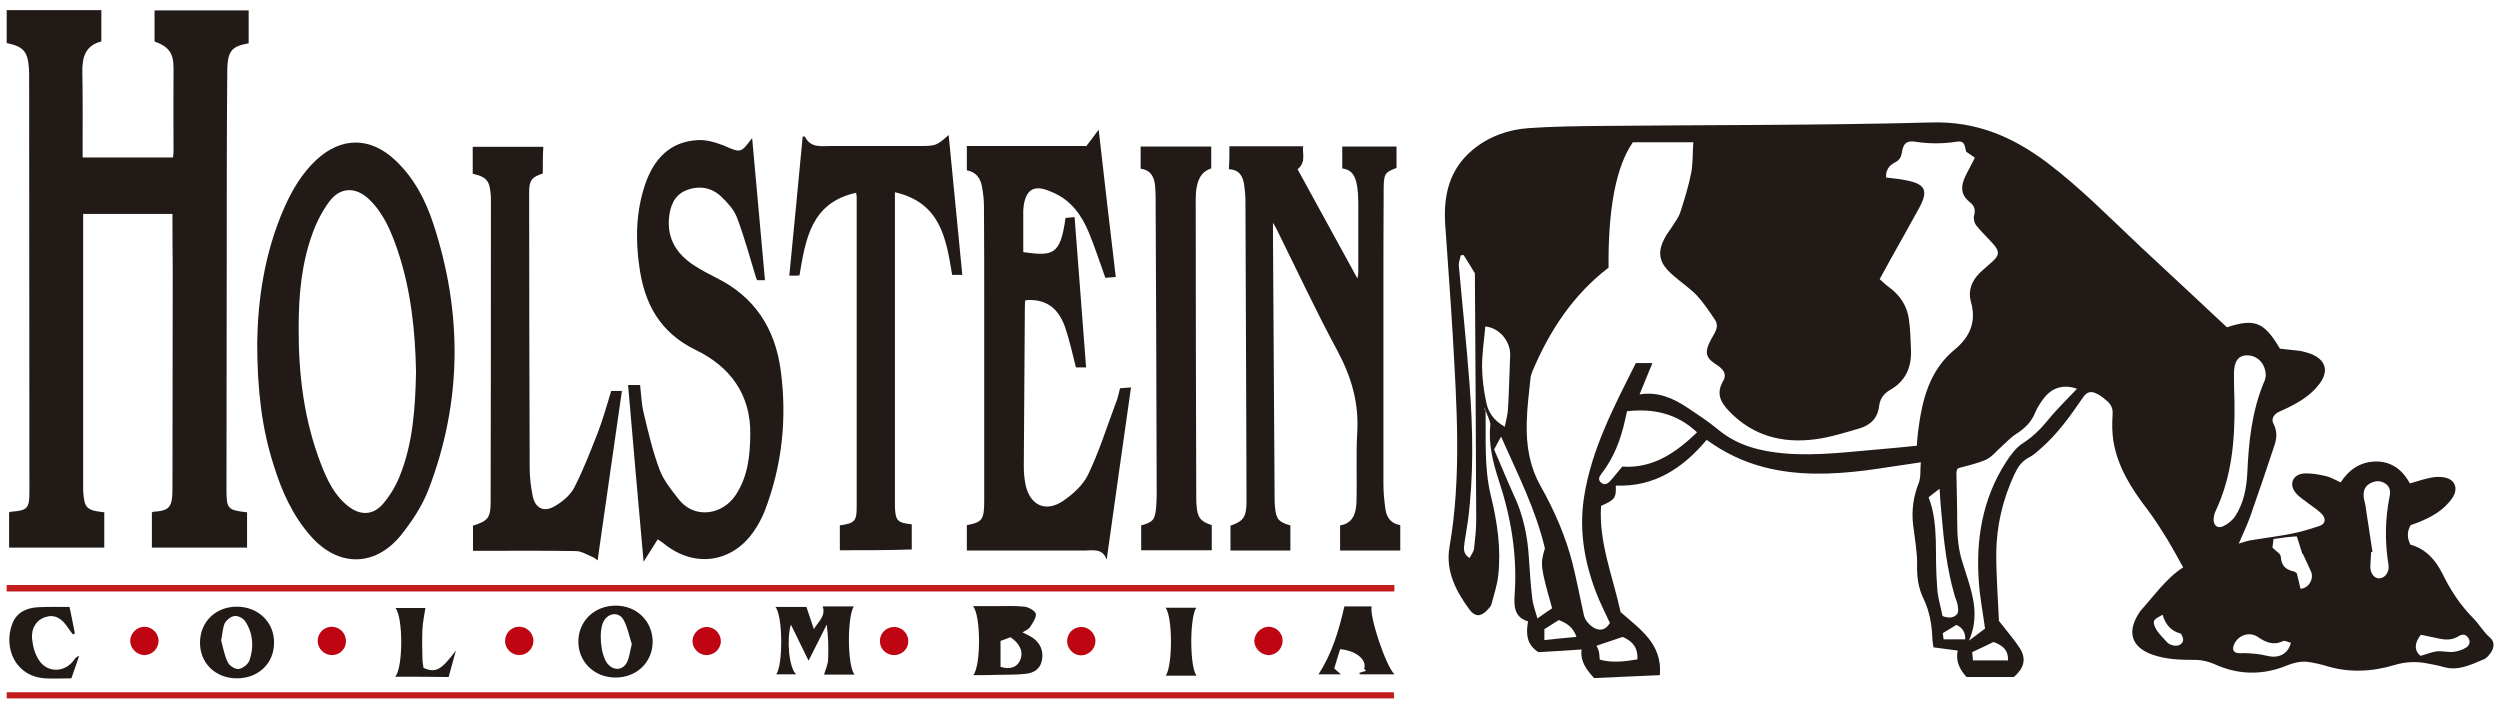
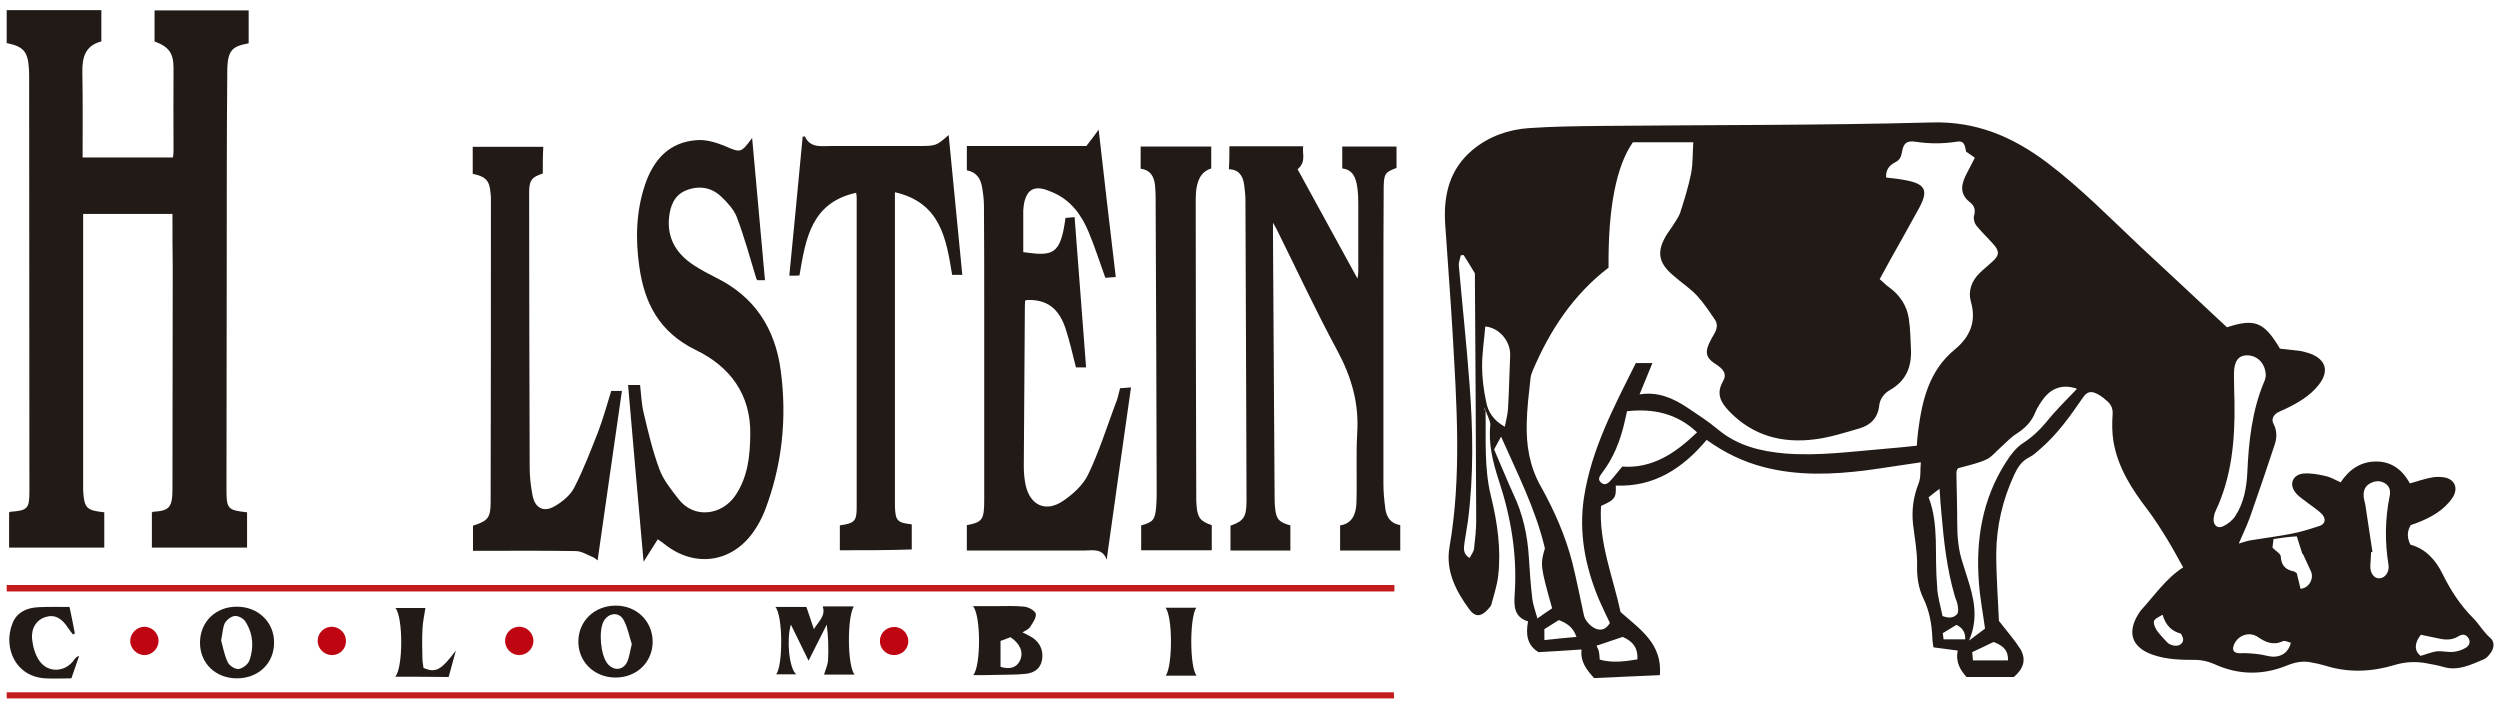
<svg xmlns="http://www.w3.org/2000/svg" version="1.1" id="Capa_1" x="0px" y="0px" viewBox="0 0 93.5 26.5" style="enable-background:new 0 0 93.5 26.5;" xml:space="preserve">
  <style type="text/css">
	.st0{fill:#221A17;}
	.st1{fill:#C21C1D;}
	.st2{fill:#BF0512;}
</style>
  <path class="st0" d="M55.56,15.34c0.02,1.07-0.06,2.15,0.2,3.21c0.24,0.98,0.39,1.99,0.27,3c-0.04,0.35-0.16,0.7-0.25,1.05  c-0.02,0.08-0.09,0.14-0.15,0.21c-0.24,0.26-0.46,0.27-0.67-0.01c-0.51-0.69-0.9-1.45-0.75-2.33c0.46-2.66,0.27-5.32,0.12-7.98  c-0.08-1.37-0.19-2.74-0.28-4.11c-0.07-1.08,0.16-2.05,1.02-2.77c0.61-0.51,1.35-0.77,2.13-0.82c0.87-0.06,1.75-0.07,2.63-0.08  c4.14-0.04,8.27-0.02,12.41-0.13c1.68-0.05,3.04,0.54,4.32,1.5c1.27,0.96,2.38,2.1,3.53,3.18c1.03,0.96,2.07,1.92,3.1,2.89  c0.03,0.03,0.07,0.06,0.1,0.09c1.04-0.34,1.39-0.2,1.98,0.8c0.24,0.03,0.49,0.05,0.73,0.08c0.13,0.02,0.26,0.06,0.39,0.1  c0.6,0.22,0.73,0.66,0.34,1.16c-0.33,0.43-0.79,0.69-1.27,0.92c-0.09,0.04-0.19,0.08-0.28,0.13c-0.16,0.1-0.24,0.26-0.15,0.42  c0.13,0.25,0.13,0.51,0.05,0.76c-0.3,0.91-0.61,1.82-0.93,2.73c-0.12,0.33-0.27,0.64-0.42,0.99c0.18-0.05,0.33-0.11,0.49-0.13  c0.48-0.08,0.97-0.14,1.44-0.23c0.37-0.07,0.73-0.18,1.09-0.3c0.21-0.07,0.25-0.25,0.11-0.42c-0.14-0.16-0.34-0.28-0.51-0.41  c-0.17-0.14-0.37-0.25-0.5-0.42c-0.25-0.31-0.1-0.67,0.3-0.71c0.27-0.02,0.55,0.03,0.81,0.09c0.2,0.04,0.38,0.15,0.58,0.24  c0.31-0.47,0.74-0.78,1.33-0.78c0.6,0,1,0.34,1.26,0.82c0.28-0.08,0.54-0.17,0.81-0.22c0.14-0.03,0.3-0.03,0.45-0.01  c0.42,0.06,0.57,0.41,0.33,0.77c-0.32,0.47-0.8,0.73-1.31,0.93c-0.08,0.03-0.16,0.06-0.25,0.09c-0.14,0.24-0.14,0.47-0.01,0.73  c0.58,0.16,0.94,0.57,1.2,1.09c0.3,0.61,0.66,1.17,1.15,1.66c0.22,0.22,0.38,0.52,0.64,0.74c0.17,0.15,0.14,0.38,0.01,0.56  c-0.07,0.09-0.15,0.2-0.26,0.24c-0.48,0.2-0.96,0.45-1.52,0.28c-0.2-0.06-0.4-0.09-0.6-0.13c-0.41-0.08-0.81-0.06-1.21,0.06  c-0.86,0.26-1.74,0.3-2.61,0.02c-0.17-0.05-0.35-0.09-0.53-0.12c-0.31-0.06-0.59,0-0.89,0.12c-0.91,0.37-1.82,0.36-2.73-0.06  c-0.21-0.09-0.45-0.15-0.68-0.15c-0.55,0-1.1-0.01-1.63-0.2c-0.75-0.27-0.94-0.81-0.53-1.49c0.03-0.05,0.06-0.1,0.09-0.14  c0.52-0.57,0.97-1.23,1.6-1.63c-0.19-0.34-0.37-0.68-0.57-1.01c-0.24-0.39-0.49-0.79-0.77-1.16c-0.59-0.77-1.11-1.58-1.27-2.56  c-0.05-0.32-0.05-0.65-0.03-0.96c0.02-0.21-0.03-0.37-0.18-0.51c-0.11-0.1-0.23-0.2-0.36-0.27c-0.27-0.15-0.42-0.11-0.59,0.15  c-0.46,0.67-0.93,1.33-1.55,1.87c-0.14,0.12-0.27,0.25-0.43,0.33c-0.29,0.14-0.44,0.38-0.57,0.66c-0.43,0.93-0.66,1.91-0.67,2.93  c0,0.9,0.07,1.79,0.1,2.53c0.34,0.44,0.6,0.73,0.8,1.05c0.23,0.39,0.13,0.73-0.24,1.05c-0.13,0-0.29,0-0.45,0c-0.43,0-0.85,0-1.32,0  c-0.23-0.25-0.42-0.56-0.33-0.99c-0.3-0.04-0.59-0.08-0.91-0.12c-0.01-0.12-0.04-0.24-0.04-0.36c-0.02-0.51-0.11-1-0.33-1.46  c-0.19-0.39-0.25-0.8-0.24-1.24c0.01-0.51-0.09-1.02-0.15-1.53c-0.06-0.54,0.01-1.05,0.21-1.55c0.09-0.23,0.05-0.51,0.08-0.78  c-0.71,0.1-1.37,0.21-2.04,0.3c-1.28,0.16-2.56,0.21-3.83-0.12c-0.77-0.2-1.48-0.54-2.14-1.02c-0.89,1.06-1.96,1.77-3.4,1.71  c0.02,0.46-0.03,0.53-0.55,0.76c-0.09,1.38,0.45,2.66,0.73,3.97c0.72,0.64,1.57,1.18,1.47,2.36c-0.85,0.04-1.66,0.07-2.46,0.11  c-0.27-0.3-0.52-0.6-0.47-1.07c-0.54,0.04-1.07,0.07-1.61,0.1c-0.43-0.26-0.48-0.67-0.39-1.15c-0.53-0.16-0.53-0.58-0.5-1.03  c0.1-1.46-0.14-2.88-0.6-4.26c-0.22-0.68-0.39-1.36-0.31-2.09C55.72,15.7,55.61,15.51,55.56,15.34c-0.01-0.01-0.02-0.03-0.04-0.1  c0,0.06,0,0.08,0.01,0.09C55.53,15.34,55.55,15.34,55.56,15.34z M60.16,10.01c-1.32,1.01-2.2,2.35-2.84,3.86  c-0.04,0.09-0.07,0.19-0.08,0.29c-0.06,0.56-0.13,1.11-0.14,1.67c-0.02,0.82,0.1,1.6,0.52,2.35c0.51,0.91,0.93,1.86,1.19,2.88  c0.16,0.65,0.29,1.31,0.43,1.96c0.05,0.22,0.31,0.48,0.53,0.52c0.21,0.04,0.34-0.08,0.44-0.24c-0.14-0.3-0.28-0.58-0.41-0.88  c-0.51-1.22-0.76-2.49-0.56-3.81c0.28-1.82,1.13-3.41,1.94-5.03c0.21,0,0.41,0,0.62,0c-0.16,0.39-0.32,0.77-0.48,1.17  c0.69-0.11,1.25,0.14,1.78,0.49c0.39,0.26,0.79,0.52,1.15,0.82c0.73,0.61,1.59,0.82,2.51,0.9c1.24,0.1,2.46-0.07,3.68-0.17  c0.41-0.03,0.83-0.08,1.25-0.12c0.01-0.11,0.01-0.2,0.02-0.28c0.01-0.09,0.02-0.19,0.03-0.28c0.15-1.15,0.41-2.25,1.37-3.04  c0.56-0.46,0.82-1.04,0.6-1.79c-0.11-0.4,0.03-0.77,0.32-1.06c0.15-0.15,0.32-0.28,0.48-0.43c0.27-0.24,0.28-0.39,0.04-0.66  c-0.21-0.24-0.44-0.45-0.64-0.7c-0.07-0.09-0.11-0.25-0.08-0.36c0.06-0.22,0.02-0.37-0.16-0.51c-0.29-0.23-0.35-0.49-0.22-0.84  c0.07-0.18,0.17-0.35,0.26-0.53C73.76,6.09,73.81,6,73.86,5.9c-0.12-0.09-0.23-0.16-0.33-0.23c-0.05-0.32-0.11-0.41-0.35-0.37  c-0.52,0.08-1.03,0.08-1.55,0c-0.33-0.05-0.45,0.07-0.5,0.41c-0.03,0.17-0.09,0.28-0.25,0.36c-0.22,0.11-0.36,0.29-0.34,0.57  c0.25,0.03,0.49,0.05,0.73,0.1c0.75,0.14,0.86,0.39,0.5,1.05c-0.35,0.64-0.71,1.28-1.07,1.92c-0.13,0.23-0.26,0.47-0.4,0.73  c0.13,0.11,0.23,0.22,0.36,0.31c0.4,0.29,0.66,0.69,0.73,1.17c0.06,0.38,0.06,0.77,0.08,1.15c0.03,0.66-0.19,1.18-0.79,1.52  c-0.21,0.12-0.37,0.32-0.4,0.59c-0.05,0.45-0.32,0.72-0.73,0.84c-0.55,0.16-1.11,0.34-1.67,0.41c-1.22,0.16-2.32-0.13-3.2-1.04  c-0.32-0.33-0.51-0.66-0.24-1.13c0.14-0.23,0.05-0.41-0.17-0.57c-0.05-0.04-0.1-0.07-0.16-0.11c-0.28-0.19-0.34-0.38-0.21-0.69  c0.06-0.14,0.14-0.28,0.22-0.42c0.1-0.17,0.13-0.35,0.02-0.51c-0.21-0.31-0.42-0.63-0.67-0.9c-0.26-0.28-0.59-0.49-0.88-0.75  C62,9.82,61.95,9.39,62.35,8.75c0.06-0.1,0.14-0.19,0.2-0.29c0.1-0.17,0.23-0.33,0.29-0.51c0.16-0.49,0.31-0.98,0.41-1.48  c0.07-0.37,0.05-0.76,0.08-1.15c-0.79,0-1.52,0-2.26,0C60.45,6.21,60.14,7.77,60.16,10.01z M77.68,14.54  c-0.49-0.17-0.91-0.06-1.23,0.34c-0.13,0.17-0.25,0.35-0.33,0.54c-0.14,0.36-0.39,0.6-0.7,0.8c-0.21,0.13-0.38,0.32-0.57,0.49  c-0.19,0.16-0.35,0.38-0.57,0.48c-0.33,0.15-0.69,0.22-1.04,0.32c-0.05,0.03-0.07,0.11-0.07,0.2c0.01,0.61,0.03,1.23,0.03,1.84  c0,0.52,0.04,1.02,0.21,1.52c0.06,0.18,0.11,0.36,0.17,0.54c0.24,0.75,0.43,1.51,0.06,2.35c0.25-0.19,0.44-0.33,0.6-0.45  c-0.08-0.6-0.19-1.16-0.23-1.73c-0.12-1.59,0.13-3.12,1.01-4.49c0.17-0.27,0.38-0.55,0.63-0.71c0.34-0.22,0.61-0.47,0.87-0.78  C76.88,15.35,77.29,14.95,77.68,14.54z M84.74,14.06c0-0.45-0.3-0.76-0.68-0.77c-0.34-0.01-0.51,0.22-0.51,0.68  c0,0.36,0.01,0.73,0.02,1.09c0.02,1.4-0.1,2.77-0.71,4.06c-0.04,0.08-0.06,0.18-0.07,0.27c-0.02,0.25,0.14,0.4,0.36,0.29  c0.17-0.08,0.35-0.22,0.45-0.38c0.32-0.49,0.42-1.05,0.45-1.62c0.05-1.15,0.17-2.3,0.62-3.38C84.72,14.21,84.73,14.11,84.74,14.06z   M63.47,16.17c-0.75-0.71-1.64-0.9-2.62-0.79c-0.03,0.13-0.05,0.25-0.08,0.36c-0.16,0.72-0.42,1.39-0.87,1.97  c-0.08,0.11-0.15,0.22-0.03,0.33c0.13,0.13,0.26,0.05,0.35-0.05c0.15-0.16,0.29-0.35,0.45-0.54C61.8,17.53,62.66,16.95,63.47,16.17z   M54.74,9.54c-0.04,0-0.07,0-0.11,0.01c-0.02,0.13-0.08,0.26-0.07,0.38c0.13,1.48,0.29,2.95,0.4,4.43c0.13,1.71,0.16,3.42-0.06,5.13  c-0.04,0.27-0.09,0.54-0.13,0.82c-0.02,0.19-0.07,0.39,0.19,0.56c0.07-0.13,0.16-0.24,0.17-0.36c0.04-0.35,0.08-0.71,0.08-1.06  c-0.01-3.1-0.03-6.2-0.05-9.23C55,9.95,54.87,9.75,54.74,9.54z M57.78,20.51c-0.35-1.48-1.03-2.8-1.64-4.18  c-0.1,0.19-0.19,0.34-0.26,0.48c0.25,0.57,0.47,1.12,0.72,1.67c0.36,0.75,0.53,1.55,0.58,2.37c0.03,0.52,0.07,1.04,0.13,1.56  c0.03,0.23,0.12,0.46,0.19,0.72c0.22-0.16,0.39-0.27,0.55-0.38C57.61,21.19,57.6,21.1,57.78,20.51z M56.28,15.96  c0.05-0.26,0.11-0.47,0.12-0.68c0.04-0.66,0.05-1.32,0.08-1.99c0.02-0.52-0.4-1.03-0.93-1.08c-0.04,0.49-0.12,0.99-0.12,1.48  c0,0.45,0.06,0.9,0.15,1.33C55.65,15.4,55.85,15.72,56.28,15.96z M88.73,20.64c-0.02,0-0.03,0.01-0.05,0.01  c-0.01,0.17-0.02,0.35-0.03,0.52c-0.01,0.26,0.14,0.47,0.34,0.46c0.22-0.01,0.38-0.25,0.34-0.5c-0.14-0.86-0.13-1.71,0.04-2.56  c0.04-0.19,0.02-0.36-0.15-0.48c-0.18-0.12-0.37-0.12-0.56-0.02c-0.19,0.09-0.27,0.26-0.26,0.47c0,0.11,0.04,0.22,0.06,0.32  C88.55,19.44,88.64,20.04,88.73,20.64z M72.65,23.04c0.26,0.1,0.44,0.06,0.55-0.08c0.06-0.08,0.03-0.24,0.01-0.36  c-0.02-0.11-0.08-0.22-0.11-0.34c-0.29-1-0.4-2.02-0.49-3.05c-0.03-0.3-0.05-0.6-0.07-0.93c-0.16,0.12-0.29,0.22-0.41,0.32  c0.21,0.54,0.25,1.08,0.27,1.62c0.01,0.58,0,1.15,0.05,1.73C72.46,22.31,72.58,22.67,72.65,23.04z M84.99,20.48  c0.12,0.13,0.3,0.22,0.31,0.33c0.02,0.34,0.18,0.5,0.49,0.56c0.04,0.01,0.08,0.05,0.11,0.07c0.05,0.21,0.1,0.4,0.14,0.58  c0.32-0.02,0.51-0.39,0.39-0.65c-0.1-0.22-0.2-0.44-0.3-0.65c-0.01,0-0.01,0-0.02,0c-0.07-0.22-0.14-0.44-0.21-0.66  c-0.15,0.01-0.3,0.02-0.45,0.04c-0.14,0.02-0.29,0.04-0.42,0.06C85.01,20.3,85,20.41,84.99,20.48z M85.68,24.04  c-0.1-0.02-0.23-0.1-0.3-0.06c-0.36,0.17-0.65,0.04-0.94-0.16c-0.33-0.22-0.77-0.05-0.9,0.32c-0.07,0.2,0.03,0.29,0.23,0.29  c0.24-0.01,0.48,0.01,0.72,0.04c0.17,0.02,0.34,0.08,0.51,0.09C85.34,24.57,85.59,24.39,85.68,24.04z M90.53,24.53  c0.21-0.06,0.4-0.14,0.6-0.17c0.21-0.02,0.42,0.04,0.63,0.02c0.16-0.02,0.33-0.07,0.47-0.16c0.13-0.08,0.18-0.23,0.08-0.37  c-0.1-0.14-0.23-0.14-0.37-0.05c-0.21,0.13-0.44,0.14-0.68,0.09c-0.24-0.05-0.49-0.1-0.72-0.15C90.29,24.05,90.29,24.34,90.53,24.53  z M59.83,24.67c0.47,0.13,0.94,0.07,1.41-0.01c0.02-0.42-0.16-0.67-0.55-0.84c-0.35,0.12-0.66,0.22-0.98,0.33  c0.03,0.08,0.08,0.15,0.09,0.23C59.82,24.47,59.82,24.57,59.83,24.67z M75.1,24.7c0.01-0.35-0.14-0.54-0.54-0.69  c-0.26,0.13-0.53,0.25-0.8,0.38c0.01,0.12,0.02,0.22,0.03,0.31C74.25,24.7,74.68,24.7,75.1,24.7z M58.96,23.82  c-0.13-0.38-0.38-0.52-0.66-0.63c-0.19,0.12-0.37,0.23-0.54,0.34c0,0.12,0,0.23,0,0.41C58.16,23.89,58.55,23.86,58.96,23.82z   M81.57,23.7c-0.34-0.09-0.57-0.3-0.69-0.71c-0.14,0.09-0.29,0.14-0.32,0.24c-0.03,0.09,0.04,0.24,0.1,0.34  c0.11,0.16,0.25,0.3,0.38,0.44c0.11,0.13,0.38,0.19,0.51,0.09C81.7,23.99,81.66,23.86,81.57,23.7z M73.17,23.37  c-0.18,0.11-0.34,0.21-0.51,0.31c0.01,0.09,0.02,0.17,0.03,0.23c0.28,0,0.54,0,0.81,0C73.51,23.65,73.4,23.48,73.17,23.37z" />
  <path class="st0" d="M6.45,8C5.32,8,4.24,8,3.11,8c0,0.11,0,0.21,0,0.31c0,3.26,0,6.52,0,9.79c0,0.08,0,0.17,0,0.25  C3.15,19,3.23,19.09,3.9,19.16c0,0.43,0,0.87,0,1.32c-1.18,0-2.36,0-3.56,0c0-0.44,0-0.87,0-1.31c0.02-0.01,0.03-0.03,0.05-0.03  c0.64-0.05,0.71-0.11,0.71-0.76c0-5.15-0.01-10.3-0.01-15.45c0-0.13,0-0.25-0.01-0.38c-0.04-0.62-0.2-0.81-0.83-0.94  c0-0.2,0-0.41,0-0.61c0-0.2,0-0.4,0-0.62c1.18,0,2.35,0,3.54,0c0,0.38,0,0.76,0,1.17C3.2,1.7,3.07,2.13,3.08,2.69  c0.02,1.06,0.01,2.12,0.01,3.2c1.13,0,2.24,0,3.38,0c0.01-0.08,0.02-0.17,0.02-0.26C6.48,4.6,6.49,3.58,6.49,2.55  c0-0.56-0.17-0.8-0.71-1c0-0.37,0-0.76,0-1.16c1.16,0,2.33,0,3.52,0c0,0.4,0,0.81,0,1.23c-0.58,0.11-0.8,0.22-0.8,1.05  C8.48,5,8.48,7.34,8.48,9.68c0,2.85-0.01,5.71-0.01,8.56c0,0.02,0,0.04,0,0.06c0,0.73,0.04,0.78,0.77,0.86c0,0.43,0,0.87,0,1.32  c-1.18,0-2.36,0-3.56,0c0-0.44,0-0.87,0-1.31c0.02-0.01,0.03-0.03,0.05-0.03c0.61-0.04,0.72-0.16,0.72-0.87  c0.01-2.75,0-5.5,0.01-8.24C6.45,9.36,6.45,8.69,6.45,8z" />
-   <path class="st0" d="M9.62,12.81c0.02-1.54,0.26-3.36,1.03-5.08c0.29-0.65,0.65-1.25,1.17-1.74c0.94-0.88,2.03-0.88,2.97,0.01  c0.69,0.65,1.12,1.47,1.41,2.35c1.1,3.33,1.09,6.66-0.17,9.95c-0.24,0.63-0.64,1.23-1.07,1.76c-0.98,1.16-2.33,1.13-3.33,0  c-0.69-0.78-1.1-1.7-1.4-2.68C9.79,16,9.62,14.58,9.62,12.81z M15.56,13.92c-0.03-1.55-0.19-3.08-0.69-4.56  c-0.24-0.7-0.52-1.38-1.06-1.9c-0.51-0.49-1.1-0.47-1.51,0.1c-0.27,0.37-0.48,0.79-0.63,1.22c-0.4,1.12-0.5,2.29-0.5,3.47  c-0.01,1.75,0.2,3.47,0.84,5.12c0.23,0.59,0.5,1.16,1.01,1.56c0.44,0.35,0.92,0.35,1.29-0.07c0.26-0.3,0.48-0.66,0.63-1.03  C15.45,16.58,15.53,15.25,15.56,13.92z" />
  <path class="st0" d="M41.89,14.52c0.13-0.01,0.25-0.02,0.41-0.03c-0.31,2.16-0.61,4.3-0.91,6.44c-0.16-0.44-0.52-0.34-0.84-0.34  c-1.35,0-2.71,0-4.06,0c-0.1,0-0.21,0-0.33,0c0-0.33,0-0.64,0-0.95c0.58-0.11,0.65-0.2,0.65-0.93c0-2.39,0-4.78,0-7.17  c0-1.27,0-2.54-0.01-3.81c0-0.26-0.03-0.52-0.08-0.78c-0.06-0.29-0.22-0.52-0.56-0.58c0-0.3,0-0.59,0-0.91c1.48,0,2.96,0,4.47,0  c0.15-0.19,0.29-0.38,0.46-0.61c0.21,1.85,0.42,3.67,0.64,5.51c-0.15,0.01-0.28,0.02-0.39,0.03c-0.21-0.58-0.39-1.15-0.62-1.7  c-0.27-0.65-0.67-1.21-1.36-1.5c-0.1-0.04-0.19-0.08-0.29-0.11c-0.41-0.11-0.64,0.03-0.75,0.44c-0.03,0.11-0.04,0.23-0.05,0.34  c0,0.52,0,1.05,0,1.57c1.1,0.15,1.39,0.13,1.58-1.28c0.09-0.01,0.19-0.02,0.34-0.03c0.14,1.88,0.29,3.74,0.43,5.62  c-0.15,0-0.27,0-0.38,0c-0.13-0.51-0.24-1.01-0.4-1.49c-0.26-0.74-0.71-1.05-1.4-1.03c-0.03,0-0.06,0.01-0.1,0.02  c0,0.07-0.01,0.14-0.01,0.21c-0.01,1.99-0.03,3.99-0.04,5.98c0,0.24,0.02,0.48,0.07,0.72c0.17,0.75,0.75,1.02,1.39,0.59  c0.37-0.25,0.75-0.59,0.94-0.98c0.41-0.85,0.7-1.77,1.03-2.66C41.8,14.93,41.83,14.74,41.89,14.52z" />
  <path class="st0" d="M45.98,5.47c0.93,0,1.83,0,2.76,0c-0.05,0.27,0.13,0.57-0.21,0.86c0.72,1.32,1.46,2.67,2.24,4.09  c0.02-0.13,0.03-0.19,0.03-0.25c0-0.86,0-1.72,0-2.58c0-0.2-0.01-0.4-0.04-0.6c-0.05-0.33-0.15-0.64-0.56-0.69c0-0.29,0-0.54,0-0.82  c0.68,0,1.34,0,2.03,0c0,0.26,0,0.53,0,0.8c-0.42,0.16-0.47,0.21-0.48,0.71c-0.01,1.44-0.01,2.87-0.01,4.31c0,2.27,0,4.53,0,6.8  c0,0.3,0.03,0.61,0.07,0.91c0.04,0.33,0.2,0.57,0.56,0.63c0,0.32,0,0.63,0,0.95c-0.75,0-1.5,0-2.25,0c0-0.32,0-0.62,0-0.94  c0.46-0.07,0.59-0.43,0.61-0.82c0.03-0.88-0.02-1.76,0.03-2.64c0.07-1.1-0.21-2.08-0.73-3.05c-0.81-1.5-1.53-3.05-2.29-4.58  c-0.03-0.05-0.06-0.1-0.13-0.23c0,0.23,0,0.37,0,0.51c0.02,3.23,0.04,6.46,0.06,9.69c0,0.16,0,0.32,0.02,0.47  c0.04,0.42,0.14,0.53,0.57,0.65c0,0.31,0,0.62,0,0.94c-0.75,0-1.48,0-2.24,0c0-0.31,0-0.62,0-0.93c0.49-0.17,0.6-0.32,0.6-0.93  c0-1.06-0.01-2.12-0.01-3.18c-0.01-2.67-0.02-5.35-0.03-8.02c0-0.21-0.02-0.42-0.05-0.63c-0.05-0.32-0.19-0.56-0.57-0.57  C45.98,6.03,45.98,5.77,45.98,5.47z" />
  <path class="st0" d="M28.13,5.16c0.16,1.8,0.32,3.55,0.48,5.32c-0.11,0-0.2,0-0.29,0c-0.01-0.02-0.03-0.05-0.04-0.08  c-0.23-0.76-0.44-1.53-0.72-2.27c-0.11-0.29-0.35-0.55-0.58-0.77c-0.37-0.36-0.85-0.43-1.32-0.24c-0.45,0.18-0.6,0.6-0.64,1.04  c-0.07,0.78,0.3,1.35,0.93,1.76c0.26,0.17,0.54,0.32,0.82,0.46c1.45,0.71,2.22,1.9,2.43,3.48c0.24,1.8,0.05,3.56-0.6,5.25  c-0.1,0.25-0.23,0.5-0.38,0.72c-0.81,1.22-2.24,1.43-3.38,0.51c-0.06-0.05-0.13-0.09-0.24-0.17c-0.17,0.27-0.33,0.52-0.53,0.84  c-0.2-2.23-0.39-4.41-0.58-6.61c0.15,0,0.28,0,0.45,0c0.04,0.34,0.05,0.7,0.13,1.03c0.17,0.72,0.34,1.45,0.6,2.14  c0.15,0.4,0.44,0.75,0.71,1.1c0.58,0.75,1.63,0.6,2.13-0.15c0.46-0.69,0.54-1.46,0.55-2.26c0.03-1.51-0.77-2.56-2.04-3.17  c-1.35-0.66-1.92-1.74-2.11-3.12c-0.15-1.04-0.12-2.08,0.22-3.08c0.32-0.93,0.91-1.59,1.96-1.65c0.32-0.02,0.66,0.08,0.97,0.2  C27.71,5.72,27.7,5.74,28.13,5.16z" />
  <path class="st0" d="M31.41,20.58c0-0.33,0-0.63,0-0.93c0.55-0.08,0.63-0.16,0.63-0.67c0-3.87,0-7.74,0-11.61  c0-0.04-0.01-0.08-0.02-0.16c-1.69,0.37-1.89,1.74-2.12,3.09c-0.04,0-0.09,0.01-0.13,0.01c-0.07,0-0.14,0-0.25,0  c0.17-1.75,0.34-3.48,0.5-5.2c0.06,0,0.08-0.01,0.08-0.01c0.21,0.45,0.62,0.36,1,0.36c1.08,0,2.16,0,3.24,0c0.67,0,0.67,0,1.14-0.41  c0.17,1.76,0.34,3.48,0.51,5.23c-0.13,0-0.25,0-0.38,0c-0.22-1.33-0.42-2.7-2.14-3.09c0,0.14,0,0.24,0,0.34c0,3.7,0,7.4,0,11.1  c0,0.1,0,0.21,0,0.31c0.02,0.54,0.09,0.61,0.63,0.67c0,0.31,0,0.62,0,0.94C33.22,20.58,32.32,20.58,31.41,20.58z" />
  <path class="st0" d="M20.3,6.49c-0.41,0.13-0.51,0.25-0.51,0.7c0,3.43,0.01,6.86,0.02,10.29c0,0.35,0.04,0.71,0.11,1.06  c0.09,0.46,0.41,0.63,0.81,0.4c0.29-0.16,0.59-0.41,0.74-0.69c0.35-0.68,0.62-1.39,0.9-2.1c0.19-0.5,0.33-1.01,0.49-1.53  c0.13,0,0.24,0,0.4,0c-0.3,2.11-0.61,4.21-0.91,6.34c-0.07-0.05-0.11-0.1-0.17-0.12c-0.22-0.09-0.43-0.23-0.65-0.23  c-1.17-0.02-2.35-0.01-3.52-0.01c-0.1,0-0.2,0-0.32,0c0-0.34,0-0.64,0-0.94c0.56-0.18,0.66-0.29,0.66-0.89  c0.01-3.77,0.01-7.53,0.01-11.3c0-0.07,0-0.15-0.01-0.22c-0.04-0.49-0.16-0.64-0.67-0.75c0-0.16,0-0.33,0-0.49c0-0.17,0-0.33,0-0.52  c0.89,0,1.75,0,2.64,0C20.3,5.81,20.3,6.15,20.3,6.49z" />
  <path class="st0" d="M45.32,19.64c0,0.33,0,0.63,0,0.94c-0.88,0-1.75,0-2.64,0c0-0.31,0-0.62,0-0.93c0.44-0.12,0.52-0.21,0.56-0.68  c0.01-0.16,0.02-0.31,0.02-0.47c-0.01-3.71-0.02-7.43-0.04-11.14c0-0.14-0.01-0.27-0.02-0.41c-0.03-0.33-0.16-0.59-0.54-0.64  c0-0.28,0-0.55,0-0.83c0.88,0,1.75,0,2.64,0c0,0.26,0,0.52,0,0.82c-0.41,0.13-0.53,0.48-0.57,0.89c-0.01,0.14-0.01,0.27-0.01,0.41  c0,3.67,0.01,7.34,0.02,11.01c0,0.09,0,0.19,0.01,0.28C44.78,19.35,44.89,19.5,45.32,19.64z" />
  <path class="st1" d="M52.15,21.88c0,0.08,0,0.15,0,0.24c-17.3,0-34.59,0-51.9,0c0-0.08,0-0.15,0-0.24  C17.55,21.88,34.84,21.88,52.15,21.88z" />
  <path class="st1" d="M52.13,25.89c0,0.08,0.01,0.15,0.01,0.23c-17.3,0-34.58,0-51.89,0c0-0.07,0-0.15,0-0.23  C17.55,25.89,34.83,25.89,52.13,25.89z" />
  <path class="st0" d="M30.77,22.68c0.41,0,0.78,0,1.16,0c-0.25,0.43-0.24,2.22,0.03,2.55c-0.42,0-0.81,0-1.14,0  c0.05-0.18,0.14-0.36,0.15-0.55c0.02-0.43,0.01-0.86-0.05-1.32c-0.22,0.43-0.44,0.87-0.68,1.35c-0.23-0.47-0.44-0.9-0.66-1.35  c-0.17,0.55-0.07,1.64,0.2,1.86c-0.27,0-0.5,0-0.75,0c0.26-0.35,0.25-2.2-0.03-2.52c0.43,0,0.84,0,1.16,0  c0.1,0.29,0.19,0.56,0.28,0.83C30.6,23.25,30.89,23.05,30.77,22.68z" />
  <path class="st0" d="M36.4,25.25c0.29-0.35,0.29-2.23-0.01-2.58c0.31,0,0.57,0,0.83,0c0.37,0,0.74-0.02,1.1,0.02  c0.16,0.02,0.4,0.16,0.42,0.27c0.02,0.15-0.12,0.34-0.22,0.5c-0.06,0.08-0.18,0.13-0.28,0.19c0.15,0.08,0.3,0.14,0.42,0.23  c0.26,0.2,0.37,0.48,0.31,0.81c-0.06,0.33-0.31,0.48-0.6,0.51c-0.35,0.04-0.71,0.03-1.07,0.04C37.02,25.25,36.74,25.25,36.4,25.25z   M37.42,23.97c0,0.34,0,0.66,0,0.97c0.36,0.11,0.61,0.02,0.73-0.24c0.14-0.31,0-0.63-0.36-0.87C37.67,23.88,37.54,23.93,37.42,23.97  z" />
  <path class="st0" d="M8.86,25.37c-0.8,0-1.39-0.57-1.38-1.35c0.01-0.78,0.6-1.34,1.4-1.33c0.78,0.01,1.37,0.58,1.37,1.33  C10.26,24.8,9.67,25.37,8.86,25.37z M8.27,23.95c0.07,0.25,0.12,0.56,0.25,0.82c0.06,0.13,0.28,0.27,0.41,0.25  c0.15-0.02,0.35-0.18,0.4-0.32c0.17-0.49,0.14-1-0.15-1.45c-0.07-0.12-0.27-0.23-0.41-0.21c-0.13,0.01-0.3,0.15-0.37,0.28  C8.33,23.49,8.32,23.7,8.27,23.95z" />
  <path class="st0" d="M23.03,22.65c0.79,0,1.38,0.59,1.38,1.36c-0.01,0.77-0.61,1.34-1.41,1.33c-0.78-0.01-1.37-0.59-1.37-1.34  C21.63,23.23,22.23,22.65,23.03,22.65z M23.63,24.09c-0.09-0.27-0.15-0.61-0.3-0.89c-0.17-0.33-0.57-0.29-0.75,0.03  c-0.2,0.36-0.12,1.27,0.14,1.59c0.23,0.28,0.58,0.26,0.74-0.07C23.54,24.57,23.56,24.36,23.63,24.09z" />
-   <path class="st0" d="M50.12,24.28c-0.08,0.25-0.15,0.49-0.22,0.72c0.09,0.08,0.16,0.14,0.25,0.22c-0.32,0-0.6,0-0.84,0  c0.5-0.76,0.76-1.62,0.97-2.54c0.28,0,0.65,0,1.02,0c-0.09,0.36,0.51,2.18,0.85,2.54c-0.44,0-0.86,0-1.28,0  c-0.01-0.02-0.03-0.03-0.04-0.05c0.09-0.03,0.18-0.06,0.26-0.08c-0.02-0.03-0.05-0.05-0.07-0.08  C51.13,24.68,50.72,24.33,50.12,24.28z" />
  <path class="st0" d="M2.6,22.7c0.07,0.34,0.14,0.66,0.2,0.99c-0.02,0.01-0.05,0.03-0.07,0.04c-0.06-0.08-0.13-0.16-0.18-0.24  c-0.25-0.39-0.52-0.52-0.86-0.41c-0.32,0.1-0.53,0.41-0.49,0.82c0.03,0.28,0.11,0.58,0.27,0.81c0.32,0.47,0.97,0.44,1.3-0.03  c0.04-0.06,0.09-0.12,0.19-0.15c-0.09,0.26-0.18,0.52-0.29,0.84c-0.32,0-0.65,0.02-0.98,0c-1.13-0.07-1.57-1.16-1.23-2.04  c0.16-0.43,0.54-0.6,0.97-0.62C1.81,22.69,2.19,22.7,2.6,22.7z" />
  <path class="st0" d="M14.78,25.31c0.3-0.33,0.3-2.22,0.01-2.57c0.23,0,0.42,0,0.62,0c0.19,0,0.37,0,0.5,0  c-0.04,0.27-0.1,0.53-0.11,0.79c-0.02,0.38-0.01,0.75,0,1.13c0,0.11,0.03,0.22,0.04,0.32c0.46,0.2,0.66,0.08,1.21-0.65  c-0.09,0.33-0.18,0.66-0.27,0.99C16.12,25.31,15.48,25.31,14.78,25.31z" />
  <path class="st0" d="M44.75,25.27c-0.39,0-0.77,0-1.15,0c0.26-0.37,0.26-2.22-0.01-2.54c0.39,0,0.77,0,1.15,0  C44.49,23.09,44.49,24.94,44.75,25.27z" />
-   <path class="st2" d="M47.44,23.44c0.3,0,0.54,0.24,0.53,0.54c-0.01,0.28-0.24,0.52-0.52,0.52c-0.29,0-0.54-0.25-0.54-0.54  C46.93,23.68,47.16,23.45,47.44,23.44z" />
-   <path class="st2" d="M25.9,23.95c0.02-0.29,0.28-0.52,0.57-0.5c0.28,0.02,0.5,0.27,0.49,0.55c-0.01,0.29-0.28,0.52-0.57,0.5  C26.11,24.48,25.88,24.22,25.9,23.95z" />
-   <path class="st2" d="M40.43,23.45c0.29-0.01,0.54,0.24,0.54,0.53c0,0.28-0.24,0.52-0.52,0.53c-0.28,0.01-0.52-0.22-0.54-0.5  C39.9,23.7,40.13,23.45,40.43,23.45z" />
  <path class="st2" d="M19.95,23.97c0,0.28-0.23,0.52-0.51,0.53c-0.3,0.01-0.55-0.23-0.55-0.53c0-0.28,0.22-0.52,0.51-0.53  C19.7,23.43,19.95,23.67,19.95,23.97z" />
  <path class="st2" d="M5.93,23.97c0,0.28-0.23,0.52-0.51,0.53c-0.29,0.01-0.55-0.24-0.55-0.53c0-0.28,0.24-0.52,0.52-0.53  C5.69,23.44,5.93,23.68,5.93,23.97z" />
  <path class="st2" d="M32.91,23.95c0.01-0.3,0.27-0.52,0.57-0.5c0.28,0.02,0.5,0.26,0.49,0.55c-0.01,0.3-0.27,0.52-0.57,0.5  C33.11,24.48,32.89,24.23,32.91,23.95z" />
  <path class="st2" d="M12.94,23.98c0,0.29-0.23,0.52-0.52,0.52c-0.3,0-0.54-0.24-0.54-0.54c0.01-0.3,0.25-0.53,0.55-0.52  C12.72,23.46,12.94,23.69,12.94,23.98z" />
</svg>